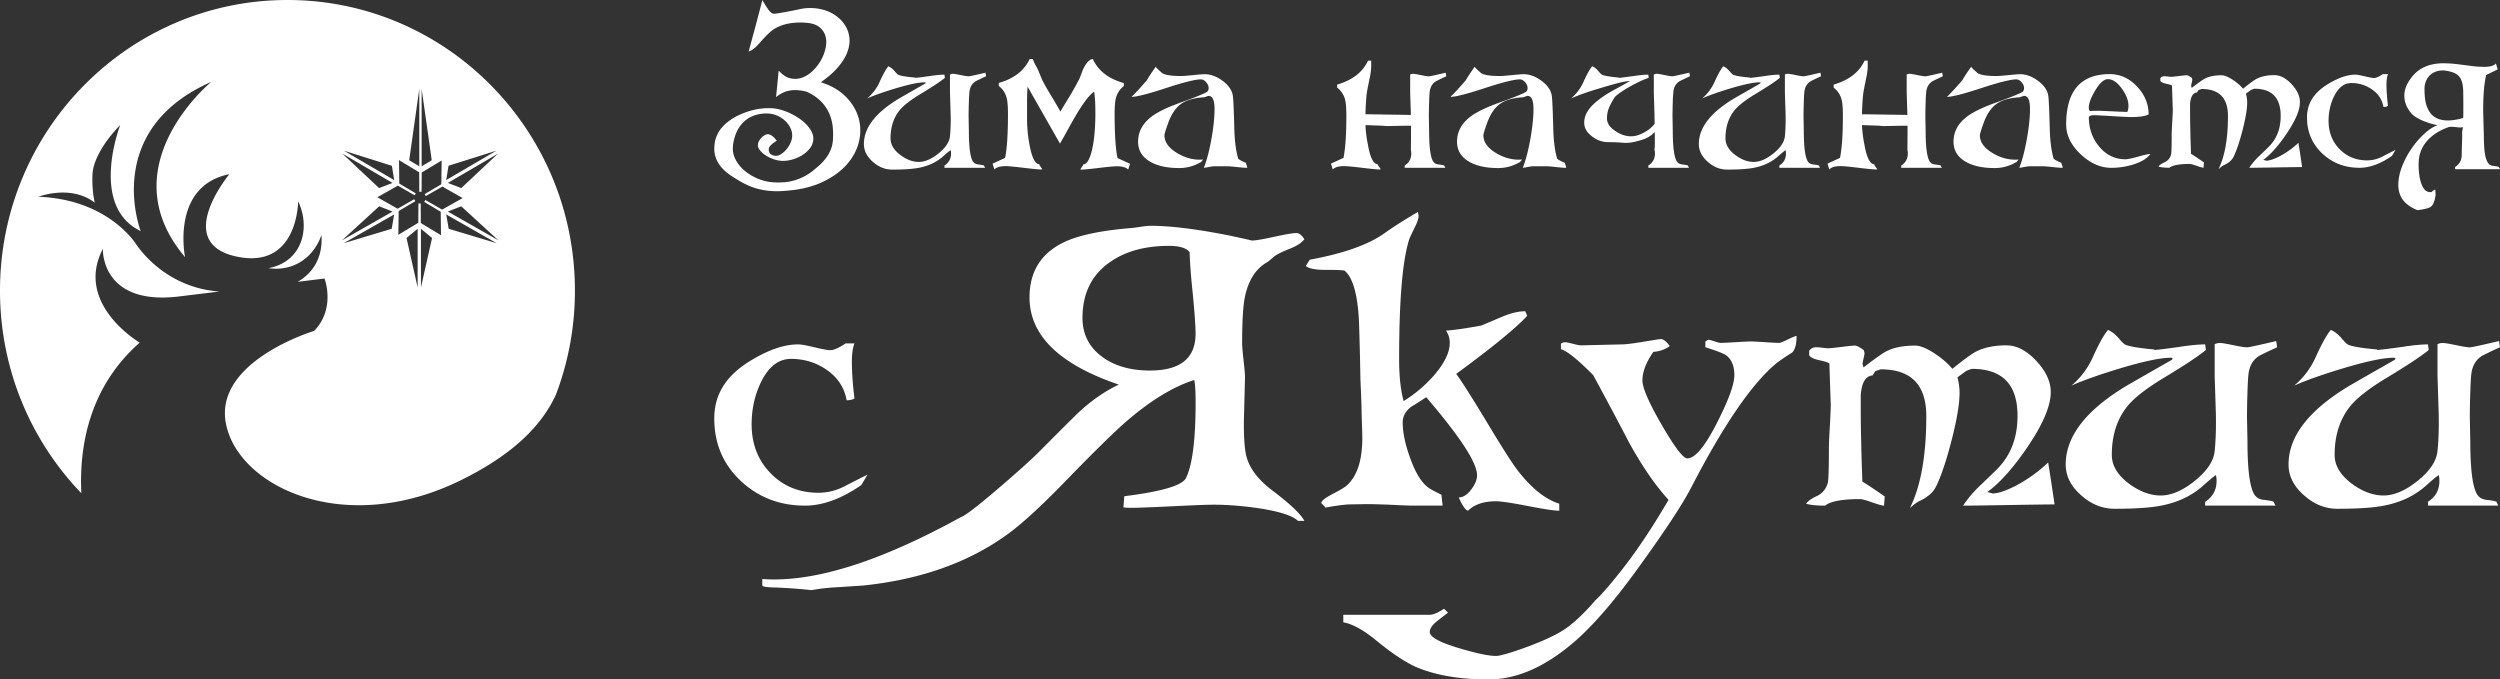
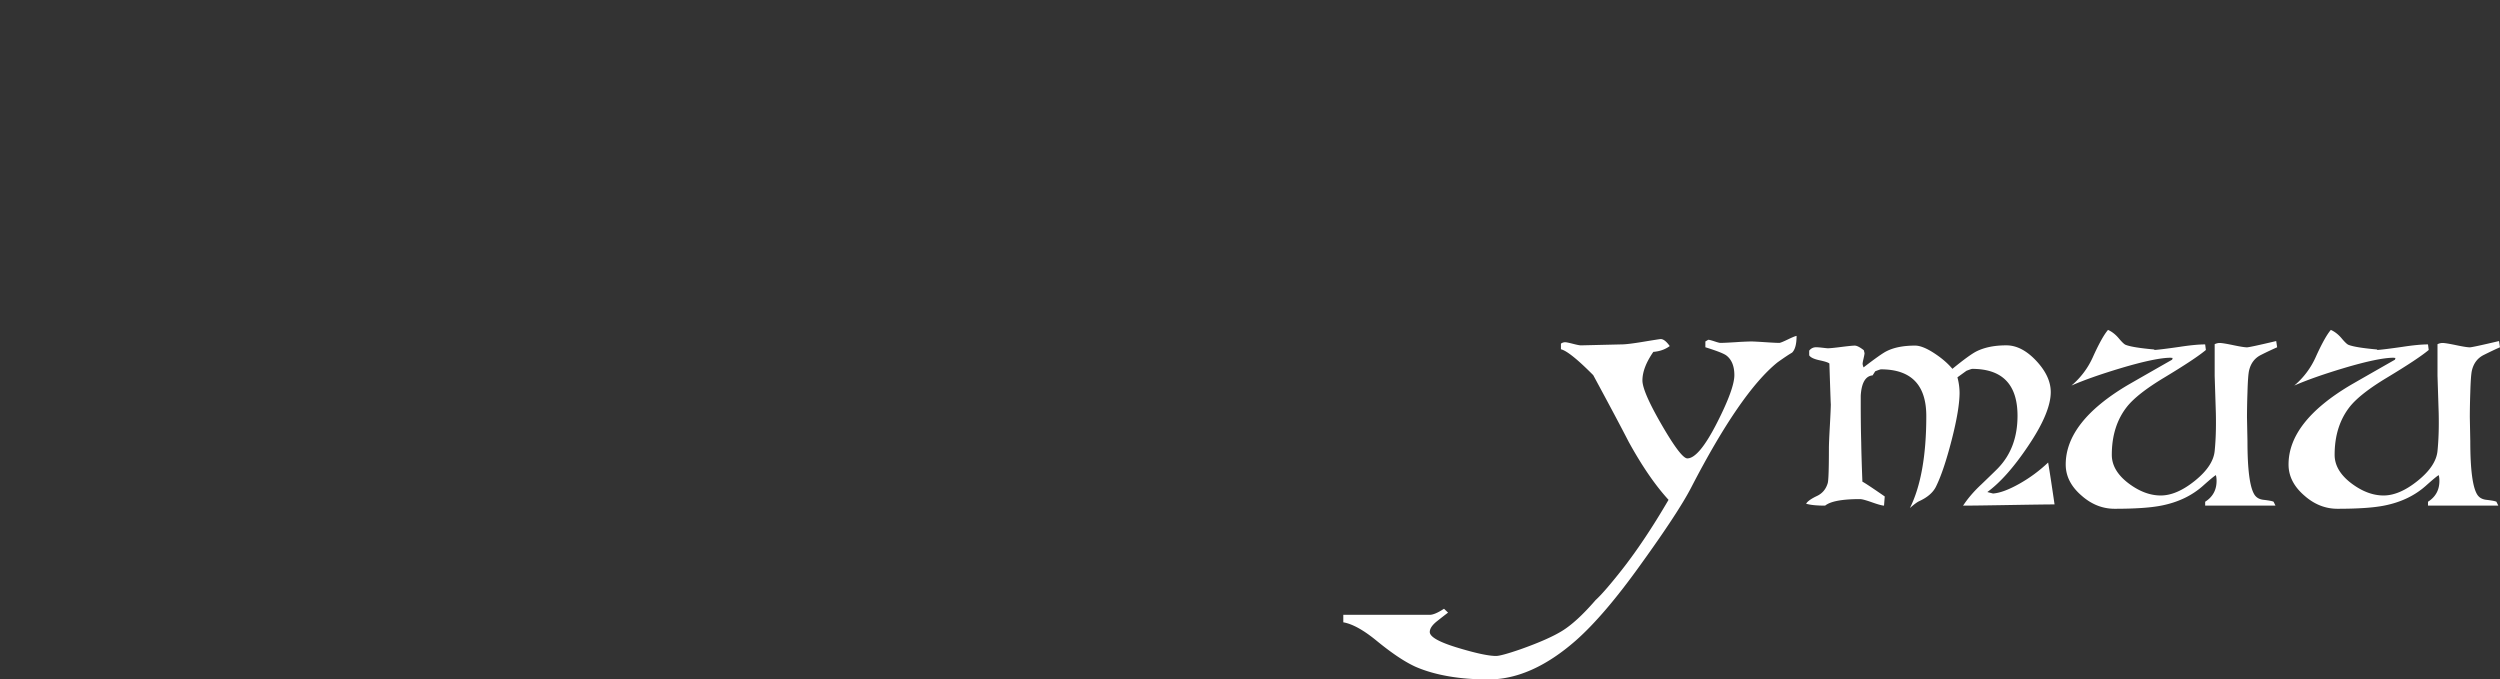
<svg xmlns="http://www.w3.org/2000/svg" width="287" height="78" fill="none">
  <rect width="100%" height="100%" fill="#333333" stroke="none" />
-   <path d="m51.412 24.287 1.534-.606 4.267 3.908-5.801-3.302zm.098 1.975-.284-1.64 5.801 3.301-5.517-1.66v-.003.002zm-.917-1.955L50.627 27l-2.317-1.398-.013-2.242h-.259l-.016 2.215-2.29 1.379.037-2.728 1.913-1.13-.13-.227-1.904 1.092-2.326-1.316 2.354-1.33 1.926 1.108.13-.227-1.891-1.12-.034-2.694 2.317 1.4.012 2.24h.26l.016-2.216 2.29-1.379-.038 2.728-1.913 1.13.13.228 1.905-1.093 2.326 1.316-2.355 1.33-1.925-1.108-.13.227 1.887 1.12h.002l.002.002zm-2.269 8.69v-6.732l1.277 1.056-1.277 5.675zm-.379 0L46.67 27.32l1.276-1.056v6.731zm-2.978-6.733-5.517 1.66 5.8-3.303-.283 1.64v.004-.002zm-1.436-2.582 1.534.607-5.801 3.302 4.267-3.909zm1.532-2.68-1.543.588-4.219-3.96L45.063 21v.002zm-.075-1.974.263 1.646-5.762-3.372 5.497 1.73.002-.004zm3.147-8.818v8.883l-1.159-.695 1.159-8.188zm.27 0 1.158 8.188-1.159.695V10.21zm8.772 7.42-4.219 3.96-1.543-.587 5.762-3.372v-.002zm-5.687 1.398 5.498-1.73-5.762 3.372.263-1.645.001.003zM33.003 0C14.776 0 0 14.941 0 33.368c0 9.044 3.56 17.249 9.338 23.255-.25-5.139.777-12.083 6.702-17.291 0 0-7.535-4.411-4.233-10.761 0 0-.265 6.482 8.594 5.48l4.789-.586a12.476 12.476 0 0 1-3.25-.655c-3.669-1.263-5.67-3.85-6.334-4.797 0 0-3.138-5.114-11.187-5.425 0 0 3.69-1.447 6.46.678-.061-.276-.136-.66-.192-1.13 0 0-.153-1.282-.048-2.378.134-1.342 1.209-3.415 3.165-5.4-.061.155-3.576 9.33 2.349 12.172 0 0-4.51-11.584 8.104-17.132-.261.218-11.746 9.82-3.013 20.12 0 0-1.675-8.168 5.09-9.522 0 0-6.491 7.797.701 9.43 7.192 1.633 7.192-6.32 7.192-6.32 1.027 2.174.805 4.6-.556 6.141-.994 1.123-2.29 1.436-2.855 1.533.51.08 1.854.227 3.29-.494 2.004-1.001 2.667-2.923 2.789-3.305.066.8.039 2.114-.687 3.375-.474.825-1.174 1.5-2.029 1.996l3.075-.377s1.321 3.409-1.19 6.013c0 0-11.57 3.474-10.116 10.695 1.455 7.217 13.57 12.979 26.858 6.496 6.881-3.355 9.667-6.965 11.01-9.86A33.557 33.557 0 0 0 66 33.358C66.007 14.941 51.23 0 33.003 0zM92.654 10.545c-.693-.193-1.334-.247-1.922-.16-.59.086-1.135.342-1.64.77l.3-3.05c.43.481.877.777 1.338.883.461.106.91.083 1.347-.072a3.42 3.42 0 0 0 1.222-.779c.378-.364.693-.77.946-1.22.253-.448.43-.92.536-1.412.104-.492.099-.944-.016-1.357a1.992 1.992 0 0 0-.71-1.043c-.356-.283-.866-.447-1.527-.49a7.553 7.553 0 0 0-1.945.08 5.068 5.068 0 0 0-1.568.547 4.317 4.317 0 0 0-.789.61c-.283.269-.594.595-.93.98-.567.653-1.018 1.012-1.354 1.076A275.88 275.88 0 0 0 87.517 0c.315.546.568.942.757 1.187.19.247.373.375.552.386.063.01.231-.005.504-.049.272-.043.567-.093.882-.153.315-.06.608-.115.882-.17l.488-.095A5.684 5.684 0 0 1 93.315.93a5.475 5.475 0 0 1 1.591.32c.494.183.932.435 1.316.756.384.32.688.69.914 1.108.226.418.354.875.386 1.373.031.497-.06 1.02-.276 1.566-.216.546-.568 1.104-1.056 1.677-.488.573-1.142 1.143-1.96 1.71 1.186.375 2.142.928 2.867 1.661.725.734 1.213 1.545 1.466 2.433.253.888.265 1.804.039 2.746-.227.942-.693 1.815-1.402 2.616-.71.802-1.66 1.48-2.852 2.031-1.192.552-2.63.881-4.31.988a9.879 9.879 0 0 1-1.921-.024 7.978 7.978 0 0 1-1.512-.33 7.814 7.814 0 0 1-1.245-.53c-.378-.203-.74-.417-1.087-.64-1.65-.986-2.4-2.212-2.253-3.677a3.5 3.5 0 0 1 .677-1.854c.4-.54.987-1.03 1.765-1.468 1.397-.717 2.783-1.038 4.159-.964.535.032 1.089.164 1.662.392.573.231 1.094.514 1.568.85.474.338.854.718 1.142 1.142.288.423.412.843.37 1.26a1.839 1.839 0 0 1-.394.963c-.232.3-.524.559-.876.779-.352.22-.737.387-1.158.506-.42.117-.83.166-1.229.144a3.565 3.565 0 0 1-.953-.21 3.936 3.936 0 0 1-.898-.448 2.728 2.728 0 0 1-.645-.594c-.163-.215-.229-.43-.197-.642a.983.983 0 0 1 .135-.402c.08-.138.173-.264.283-.376a1.61 1.61 0 0 1 .37-.281.667.667 0 0 1 .377-.096c.315.022.646.269.992.739-.578.364-.882.668-.914.915-.042.492.216.766.773.818.21.011.423-.054.638-.192.216-.14.416-.316.6-.53a3.08 3.08 0 0 0 .456-.706c.12-.258.19-.498.212-.723a1.915 1.915 0 0 0-.157-.964 2.748 2.748 0 0 0-.584-.843 3.123 3.123 0 0 0-1.908-.892 4.37 4.37 0 0 0-1.591.183 3.376 3.376 0 0 0-1.26.723 3.74 3.74 0 0 0-.867 1.204 5.107 5.107 0 0 0-.426 1.629 2.7 2.7 0 0 0 .299 1.533c.252.486.6.917 1.048 1.292.446.375.962.683 1.544.922a5.46 5.46 0 0 0 1.803.41c.379.021.768.018 1.165-.008.4-.027.798-.099 1.197-.216a6.244 6.244 0 0 0 2.412-1.348c.609-.48 1.082-.983 1.418-1.51a3.71 3.71 0 0 0 .584-1.7 8.844 8.844 0 0 0-.016-1.59 5.102 5.102 0 0 0-.401-1.54 4.658 4.658 0 0 0-.938-1.374c-.41-.423-.946-.789-1.607-1.099l.004-.003zM113.196 8.761c-.253.106-.614.28-1.088.514-.399.203-.656.54-.772 1.01-.053.215-.09.707-.11 1.478a52.31 52.31 0 0 0-.032 1.622l.032 1.605c0 1.863.152 3.04.456 3.532.126.203.326.32.6.353.367.043.594.087.677.128l.125.258h-4.662v-.258c.504-.32.757-.782.757-1.38 0-.16-.016-.289-.048-.386-.136.087-.421.32-.851.706-.746.663-1.669 1.103-2.772 1.318-.704.138-1.733.209-3.087.209-.808 0-1.544-.294-2.205-.883-.693-.6-1.04-1.285-1.04-2.055 0-1.883 1.37-3.64 4.113-5.266.65-.375 1.634-.937 2.946-1.687l.031-.112-.125-.016c-.661 0-1.765.23-3.308.69-1.355.407-2.448.793-3.277 1.157a5.314 5.314 0 0 0 1.418-1.878c.4-.888.736-1.493 1.008-1.814.262.117.502.304.716.562.216.258.37.402.465.434.304.118.936.22 1.89.305v.032c.305-.021.867-.09 1.685-.209.704-.106 1.266-.16 1.686-.16l.047.37c-.472.396-1.402 1.01-2.788 1.846-1.157.696-1.965 1.328-2.426 1.894-.683.856-1.024 1.926-1.024 3.211 0 .706.379 1.344 1.135 1.91.704.524 1.408.788 2.112.788.703 0 1.46-.327 2.268-.98.808-.653 1.245-1.313 1.309-1.976a21.14 21.14 0 0 0 .079-2.504l-.079-2.472V8.554a.776.776 0 0 1 .33-.081c.136 0 .435.048.898.144.462.095.768.144.915.144.114 0 .762-.139 1.937-.418l.064.418h-.005zM124.349 18.96l-.016-.082c.493 0 .877-.75 1.149-2.247.043-.236.082-.508.119-.818.037-.31.065-.625.087-.948a29.03 29.03 0 0 0 .063-1.702 38.86 38.86 0 0 0-.023-1.325 8.154 8.154 0 0 0-.032-.522 57.26 57.26 0 0 0-.054-.579.298.298 0 0 1-.016-.095.775.775 0 0 0-.016-.128c-.294.214-.596.524-.906.931a17.53 17.53 0 0 0-.953 1.406c-.325.53-.659 1.108-1 1.733-.342.626-.697 1.26-1.063 1.903l-3.718-6.534c-.022.215-.038.476-.048.788-.011.31-.016.64-.016.987v1.982c0 .44.023.912.071 1.422a14.9 14.9 0 0 0 .212 1.485c.272 1.499.656 2.247 1.149 2.247l-.016.08.331.466-.08.048c-.314 0-.997-.064-2.047-.192-1.061-.128-1.749-.193-2.064-.193-.64 0-1.077.128-1.308.385l-.205-.673 1.434-.658c.115-.546.2-1.249.253-2.112a47.6 47.6 0 0 0 .079-2.897c0-.793-.042-1.386-.125-1.783-.147-.62-.457-1.108-.93-1.46V9.52c1.743-.492 2.924-1.407 3.545-2.746h.362c.104.288.218.54.34.755.12.214.217.402.291.562l.441 1.076c.253.503.599 1.113 1.039 1.83a49.214 49.214 0 0 1 1.056 1.815c.262-.449.58-.977.953-1.582.373-.605.769-1.308 1.19-2.112.042-.065.179-.412.41-1.043.043-.096.103-.22.181-.37.079-.15.169-.293.275-.434.105-.139.221-.257.347-.353a.544.544 0 0 1 .378-.128c.609 1.339 1.791 2.252 3.546 2.746v.353c-.473.353-.784.84-.931 1.462-.084.396-.125.99-.125 1.782 0 1.07.026 2.036.079 2.897.054.861.137 1.566.253 2.112l1.434.658-.205.674c-.242-.258-.677-.386-1.308-.386-.326 0-1.013.065-2.064.193-1.061.128-1.743.193-2.047.193l-.08-.049.331-.465-.002-.002zM143.176 19.18v.081h-.125c-.168 0-.527-.029-1.079-.088-.551-.06-.905-.089-1.062-.089h-1.528c-.104 0-.31.03-.614.089-.304.06-.493.088-.567.088.325-.804.612-1.883.859-3.243.246-1.359.37-2.532.37-3.516s-.227-1.494-.678-1.494c-.031 0-.199.054-.503.16-1.157.066-2.043.32-2.663.763-.621.445-1.114 1.175-1.482 2.191-.283.793-.426 1.263-.426 1.413 0 .77.477 1.445 1.434 2.023.85.514 1.717.771 2.599.771a4.5 4.5 0 0 0 .41-.016l-.283.337v-.032a4.758 4.758 0 0 1-2.473.674c-1.44 0-2.584-.265-3.434-.795-.851-.53-1.277-1.276-1.277-2.24 0-1.146.531-2.113 1.592-2.906.693-.514 1.801-1.044 3.324-1.59 1.639-.589 2.631-.989 2.977-1.203.136-.085.205-.236.205-.449 0-.225-.093-.447-.282-.667-.19-.22-.389-.33-.6-.33-.651 0-1.996.336-4.033 1.004-2.037.669-3.351 1.004-3.94 1.004.421-.396 1.008-1.032 1.765-1.91.2-.353.536-.867 1.008-1.54.136.17.4.423.789.754.389.204 1.103.305 2.143.305.199 0 .648-.034 1.347-.105.698-.07 1.147-.104 1.347-.104.704 0 1.402.263 2.096.787.693.525 1.076 1.114 1.149 1.766.053.43.104 1.627.157 3.597.032 1.477.184 2.665.456 3.564.179.139.472.294.883.465a.88.88 0 0 0 .07.248c.048.123.071.2.071.233h-.002zM161.971 17.24c.01-1.114.016-2.05.016-2.81-.221 0-.492.004-.812.007a1058.245 1058.245 0 0 0-1.733.033c-.226.005-.36.003-.401-.008-.074-.01-.2-.021-.378-.032-.179-.01-.379-.018-.6-.023a32.362 32.362 0 0 1-.686-.024c-.237-.01-.444-.016-.622-.016.032.728.125 1.478.283 2.247.261 1.5.645 2.247 1.149 2.247l-.016.081.331.465-.08.049c-.304 0-.986-.065-2.047-.193-1.061-.128-1.749-.193-2.064-.193-.64 0-1.077.128-1.308.386l-.205-.674 1.434-.658c.221-1.092.33-2.697.33-4.816 0-.824-.042-1.419-.125-1.783a2.5 2.5 0 0 0-.93-1.46V9.71c1.743-.503 2.924-1.418 3.545-2.746h.362v.641c0 .408-.079.964-.237 1.67-.168.804-.267 1.348-.298 1.639a30.187 30.187 0 0 0-.126 2.2l5.214.08v-.064l-.079-2.472V8.556a.78.78 0 0 1 .33-.081c.137 0 .435.048.899.144.461.095.767.144.914.144.115 0 .762-.139 1.938-.418l.063.418c-.253.106-.613.28-1.087.514-.4.203-.656.54-.773 1.01-.053.215-.09.707-.109 1.478a49.33 49.33 0 0 0-.032 1.622l.032 1.605c0 1.863.152 3.04.456 3.532.125.204.325.32.599.353.368.043.594.087.677.128l.126.258h-4.663v-.258c.504-.32.757-.782.757-1.38 0-.16-.016-.288-.048-.386h.004zM179.79 19.18v.081h-.125c-.168 0-.527-.029-1.079-.088a13.11 13.11 0 0 0-1.063-.089h-1.527c-.105 0-.31.03-.614.089-.304.06-.493.088-.567.088.325-.804.611-1.883.859-3.243.246-1.359.369-2.532.369-3.516s-.226-1.494-.677-1.494c-.032 0-.2.054-.504.16-1.156.066-2.042.32-2.663.763-.62.445-1.114 1.175-1.481 2.191-.283.793-.426 1.263-.426 1.413 0 .77.477 1.445 1.434 2.023.85.514 1.716.771 2.599.771.157 0 .293-.005.41-.016l-.283.337v-.032a4.764 4.764 0 0 1-2.474.674c-1.439 0-2.583-.265-3.433-.795-.851-.53-1.277-1.276-1.277-2.24 0-1.146.53-2.113 1.591-2.906.693-.514 1.802-1.044 3.325-1.59 1.639-.589 2.631-.989 2.977-1.203.136-.085.205-.236.205-.449 0-.225-.094-.447-.283-.667-.189-.22-.389-.33-.599-.33-.651 0-1.996.336-4.033 1.004-2.037.669-3.351 1.004-3.94 1.004.421-.396 1.008-1.032 1.765-1.91.2-.353.536-.867 1.008-1.54.136.17.399.423.788.754.389.204 1.104.305 2.143.305.2 0 .649-.034 1.348-.105.698-.07 1.147-.104 1.347-.104.704 0 1.402.263 2.095.787.693.525 1.077 1.114 1.15 1.766.053.43.104 1.627.157 3.597.032 1.477.184 2.665.456 3.564.179.139.472.294.882.465 0 .043.023.126.071.248.048.123.071.2.071.233h-.002zM189.936 17.237a9.25 9.25 0 0 0 .038-.843c.006-.38.002-.784-.007-1.213-.053.033-.102.07-.15.112-.048.043-.097.092-.15.144-.304.247-.66.44-1.063.578a8.916 8.916 0 0 1-1.315.337 4.335 4.335 0 0 1-1.111.024 18.07 18.07 0 0 0-1.536-.056c-.693 0-1.323-.225-1.89-.674-.589-.429-.883-.953-.883-1.573 0-.696.318-1.362.953-1.998.635-.636 1.542-1.265 2.718-1.887l1.591-.883c-.336 0-.808.081-1.418.242a57.3 57.3 0 0 0-2.079.594c-1.333.397-2.426.782-3.277 1.157a5.289 5.289 0 0 0 1.418-1.878c.389-.866.725-1.472 1.008-1.814.262.106.499.294.709.562.221.258.379.402.472.434.147.054.379.107.694.16.314.055.714.103 1.197.145v.032c.146-.01.362-.034.645-.072l1.04-.137c.357-.054.675-.093.953-.12.277-.027.521-.04.732-.04l.048.37a8.03 8.03 0 0 0-1.104.448c-.421.204-.824.418-1.213.642a13.39 13.39 0 0 0-1.032.657c-.299.215-.487.375-.559.481a8.692 8.692 0 0 0-.623 1.14 3.14 3.14 0 0 0-.259 1.302c0 .535.32 1.01.961 1.429.315.214.619.37.915.465.293.095.594.144.898.144.599 0 1.255-.247 1.97-.739.304-.225.546-.454.724-.69 0-.214-.003-.414-.007-.602-.005-.187-.007-.35-.007-.49l-.079-2.472V8.552a.858.858 0 0 1 .33-.081c.137 0 .435.049.899.144.451.096.756.144.914.144.083 0 .73-.139 1.938-.418l.063.418c-.125.054-.277.123-.456.21l-.629.304a1.453 1.453 0 0 0-.773 1.01 5.756 5.756 0 0 0-.064.53c-.021.247-.037.563-.047.948a61.98 61.98 0 0 0-.03 1.622l.031 1.605c0 1.853.152 3.03.457 3.532.125.204.325.32.599.353.179.022.325.043.44.065.115.022.195.043.237.065l.126.258h-4.663v-.258c.504-.32.757-.782.757-1.38 0-.16-.016-.289-.048-.386h-.003zM209.045 8.761c-.252.106-.613.28-1.087.514-.4.203-.656.54-.773 1.01-.053.215-.09.707-.109 1.478a49.336 49.336 0 0 0-.032 1.622l.032 1.605c0 1.863.152 3.04.456 3.532.125.203.325.32.599.353.368.043.594.087.677.128l.126.258h-4.663v-.258c.504-.32.757-.782.757-1.38 0-.16-.016-.289-.048-.386-.136.087-.42.32-.85.706-.746.663-1.669 1.103-2.773 1.318-.703.138-1.732.209-3.087.209-.808 0-1.543-.294-2.205-.883-.693-.6-1.039-1.285-1.039-2.055 0-1.883 1.37-3.64 4.112-5.266.651-.375 1.634-.937 2.946-1.687l.032-.112-.126-.016c-.661 0-1.764.23-3.308.69-1.354.407-2.447.793-3.276 1.157a5.312 5.312 0 0 0 1.418-1.878c.399-.888.735-1.493 1.008-1.814.261.117.502.304.716.562.216.258.369.402.465.434.304.118.935.22 1.89.305v.032c.304-.021.866-.09 1.685-.209.704-.106 1.266-.16 1.685-.16l.048.37c-.472.396-1.402 1.01-2.789 1.846-1.156.696-1.964 1.328-2.425 1.894-.683.856-1.024 1.926-1.024 3.211 0 .706.378 1.344 1.135 1.91.704.524 1.407.788 2.111.788.704 0 1.461-.327 2.269-.98s1.244-1.313 1.308-1.976c.073-.728.099-1.562.08-2.504l-.08-2.472V8.554a.78.78 0 0 1 .331-.081c.136 0 .435.048.898.144.462.095.767.144.914.144.115 0 .762-.139 1.938-.418l.064.418h-.006zM218.972 17.24c.01-1.114.015-2.05.015-2.81-.221 0-.491.004-.811.007a1058.245 1058.245 0 0 0-1.733.033 2.418 2.418 0 0 1-.401-.008 5.22 5.22 0 0 0-.379-.032 17.11 17.11 0 0 0-.599-.023 32.362 32.362 0 0 1-.686-.024c-.237-.01-.444-.016-.623-.016.032.728.126 1.478.283 2.247.262 1.5.646 2.247 1.15 2.247l-.016.081.33.465-.079.049c-.304 0-.987-.065-2.048-.193s-1.748-.193-2.063-.193c-.64 0-1.077.128-1.309.386l-.205-.674 1.434-.658c.221-1.092.331-2.697.331-4.816 0-.824-.042-1.419-.126-1.783a2.495 2.495 0 0 0-.93-1.46V9.71c1.744-.503 2.925-1.418 3.546-2.746h.362v.641c0 .408-.08.964-.237 1.67-.168.804-.267 1.348-.299 1.639a30.808 30.808 0 0 0-.125 2.2l5.214.08v-.064l-.08-2.472V8.556a.783.783 0 0 1 .331-.081c.136 0 .435.048.898.144.462.095.768.144.914.144.115 0 .763-.139 1.938-.418l.064.418c-.253.106-.614.28-1.087.514-.4.203-.656.54-.773 1.01-.053.215-.09.707-.11 1.478a52.304 52.304 0 0 0-.032 1.622l.032 1.605c0 1.863.152 3.04.457 3.532.125.204.325.32.599.353.368.043.594.087.677.128l.126.258h-4.663v-.258c.504-.32.757-.782.757-1.38 0-.16-.016-.288-.048-.386h.004zM236.788 19.18v.081h-.125c-.168 0-.527-.029-1.079-.088-.551-.06-.905-.089-1.062-.089h-1.528c-.104 0-.309.03-.614.089-.304.06-.493.088-.567.088.325-.804.612-1.883.859-3.243.246-1.359.37-2.532.37-3.516s-.227-1.494-.678-1.494c-.031 0-.199.054-.503.16-1.157.066-2.043.32-2.663.763-.621.445-1.114 1.175-1.482 2.191-.283.793-.426 1.263-.426 1.413 0 .77.477 1.445 1.434 2.023.85.514 1.717.771 2.599.771a4.5 4.5 0 0 0 .41-.016l-.283.337v-.032a4.758 4.758 0 0 1-2.473.674c-1.44 0-2.584-.265-3.434-.795-.851-.53-1.277-1.276-1.277-2.24 0-1.146.531-2.113 1.592-2.906.693-.514 1.801-1.044 3.324-1.59 1.639-.589 2.631-.989 2.977-1.203.137-.085.205-.236.205-.449 0-.225-.093-.447-.282-.667-.19-.22-.389-.33-.6-.33-.651 0-1.996.336-4.033 1.004-2.037.669-3.351 1.004-3.939 1.004.42-.396 1.007-1.032 1.764-1.91.2-.353.536-.867 1.008-1.54.136.17.4.423.789.754.389.204 1.103.305 2.143.305.199 0 .649-.034 1.347-.105.698-.07 1.148-.104 1.347-.104.704 0 1.402.263 2.096.787.693.525 1.076 1.114 1.149 1.766.053.43.104 1.627.157 3.597.032 1.477.184 2.665.456 3.564.179.139.473.294.883.465a.88.88 0 0 0 .07.248c.048.123.071.2.071.233h-.002zM246.855 17.676c-.368.525-1.05.937-2.048 1.236a8.503 8.503 0 0 1-2.425.354c-1.251 0-2.426-.523-3.53-1.566-1.103-1.044-1.655-2.18-1.655-3.411 0-3.853 1.669-5.78 5.009-5.78 1.176 0 2.211.464 3.104 1.396.893.931 1.343 2.007 1.354 3.227-.378.204-1.056.305-2.032.305-.314 0-1.027-.035-2.134-.105-1.108-.07-1.819-.105-2.134-.105a.883.883 0 0 0-.568.177c0 1.348.405 2.5 1.213 3.453.808.953 1.807 1.428 2.994 1.428.242 0 .727-.1 1.457-.304.73-.204 1.195-.305 1.395-.305zm-2.505-5.522c0-.6-.243-1.242-.725-1.927-.536-.76-1.083-1.14-1.64-1.14-.45 0-.94.44-1.465 1.317-.483.803-.725 1.456-.725 1.959 0 .181.042.31.125.385.262-.021.547-.032.851-.032.261 0 .843.021 1.741.065.899.043 1.468.064 1.71.064.083-.203.126-.434.126-.69l.002-.002zM264.281 19.18c-.451 0-1.461.015-3.026.04-1.564.027-2.578.04-3.041.04.315-.481.72-.953 1.213-1.413.736-.706 1.114-1.076 1.135-1.108.84-.888 1.261-2.034 1.261-3.436 0-2.076-1.003-3.116-3.009-3.116-.032 0-.158.044-.379.128l-.599.435c.093.364.141.7.141 1.01 0 .74-.177 1.793-.527 3.163-.352 1.37-.702 2.403-1.048 3.099-.2.386-.573.7-1.12.948-.146.076-.346.225-.599.449.725-1.457 1.088-3.489 1.088-6.102 0-2.065-1.003-3.099-3.01-3.099-.032 0-.157.043-.378.128l-.174.272c-.472.043-.735.492-.788 1.348v.53c0 .942.01 1.798.032 2.57.01.662.037 1.53.079 2.6.136.064.63.39 1.482.98l-.048.61c-.147-.01-.417-.084-.811-.225-.395-.139-.655-.209-.78-.209-1.187 0-1.959.144-2.316.434-.568 0-.987-.043-1.261-.128.094-.16.336-.331.725-.513a1.3 1.3 0 0 0 .709-.85c.053-.172.079-.948.079-2.329 0-.225.022-.717.064-1.477.042-.76.064-1.247.064-1.462 0 .204-.032-.684-.094-2.665-.064-.064-.281-.137-.654-.216-.373-.08-.601-.189-.686-.33v-.304a.543.543 0 0 1 .378-.225c.073-.011.228-.002.465.023.237.027.364.04.386.04.136 0 .435-.03.898-.089.461-.059.762-.088.898-.088s.336.103.599.305l.048.192a2.1 2.1 0 0 1-.063.354c-.043.182-.064.299-.064.353a.73.73 0 0 0 .064.241c.778-.6 1.287-.958 1.527-1.075.483-.247 1.114-.37 1.89-.37.326 0 .741.164 1.245.49.504.326.914.678 1.229 1.053.746-.611 1.277-.995 1.591-1.157.536-.267 1.197-.402 1.986-.402.683 0 1.344.342 1.986 1.027.64.685.962 1.375.962 2.07 0 .91-.504 2.109-1.512 3.597-.936 1.391-1.834 2.404-2.695 3.034l.379.096c.461-.033 1.06-.258 1.796-.674a9.63 9.63 0 0 0 1.858-1.38c.105.621.246 1.546.426 2.776l-.001.008zM275.008 17.208l-.41.69c-1.314.91-2.558 1.364-3.734 1.364-1.68 0-3.103-.548-4.27-1.645-1.166-1.098-1.749-2.476-1.749-4.134 0-1.657.84-2.917 2.521-3.9 1.136-.675 2.149-1.012 3.042-1.012.178 0 .537.065 1.078.193s.89.193 1.049.193c.231 0 .573-.15 1.023-.449h.584c-.115.289-.173.69-.173 1.204 0 .696.058 1.51.173 2.44-.115.086-.288.128-.52.128-.147-.824-.575-1.489-1.284-1.991a4.054 4.054 0 0 0-2.402-.755c-.84 0-1.512.53-2.016 1.589-.4.845-.6 1.76-.6 2.746 0 1.306.421 2.39 1.261 3.25.84.862 1.896 1.293 3.167 1.293.578 0 1.139-.134 1.685-.402.347-.182.872-.449 1.575-.804v.002zM285.14 15.154c0 .685.016 1.268.048 1.75.032.48.088.875.173 1.18.083.304.191.535.324.69.13.155.302.243.512.265.179.021.326.043.441.065.115.021.194.043.237.065l.125.257h-5.152v-.257c.504-.321.756-.782.756-1.38a48.176 48.176 0 0 1 .031-1.3c.01-.3.017-.58.023-.836.005-.258.001-.396-.008-.418.011-.074.018-.137.023-.184a1.33 1.33 0 0 1 .023-.137.944.944 0 0 0 .023-.137c.006-.048.007-.115.007-.2a.686.686 0 0 1-.323.056 5.753 5.753 0 0 1-.394-.032 10.856 10.856 0 0 0-.434-.04 1.848 1.848 0 0 0-.426.016c-.986.343-1.78.824-2.378 1.446-.599.621-.957 1.344-1.071 2.167-.022.139-.034.31-.039.514a8.578 8.578 0 0 0 .062 1.292c.026.22.06.42.102.601.115.47.262.828.44 1.069a.906.906 0 0 0 .678.393h.205c.072-.107.215-.21.426-.305l.023.481.007.145c-.094.684-.264 1.124-.504 1.317-.126.106-.32.193-.584.257a9.807 9.807 0 0 1-.991.177c-.851-.353-1.447-.805-1.788-1.357-.341-.551-.47-1.229-.386-2.03.064-.633.244-1.29.543-1.975.299-.685.665-1.325 1.095-1.92a9.708 9.708 0 0 1 1.402-1.565c.504-.45.992-.755 1.466-.916a5.765 5.765 0 0 1-.773-.176 9.038 9.038 0 0 1-.875-.305 5.565 5.565 0 0 1-.812-.409 2.407 2.407 0 0 1-.583-.474c-.472-.556-.736-1.153-.789-1.789-.053-.636.12-1.27.52-1.903.347-.546.732-.966 1.158-1.26a4.09 4.09 0 0 1 1.355-.617 6.045 6.045 0 0 1 1.488-.17c.515.006 1.038.04 1.569.105.53.065 1.057.131 1.582.2.525.07 1.035.104 1.528.104.629 0 1.066-.128 1.308-.385l.205.674-1.338.657c-.053.28-.101.552-.142.818-.042.269-.076.559-.102.876-.027.315-.048.674-.064 1.076s-.023.865-.023 1.39l.064 2.376.007-.002zm-2.348-2.842c0-.738-.005-1.353-.016-1.846-.011-.492-.076-.9-.196-1.22a1.454 1.454 0 0 0-.584-.74c-.267-.17-.659-.298-1.174-.385a2.4 2.4 0 0 0-.937.024c-.299.07-.564.194-.796.376a1.932 1.932 0 0 0-.551.707 2.312 2.312 0 0 0-.205.994c0 .343.017.689.054 1.036.038.348.11.674.221.98.112.307.267.58.472.828.206.246.473.436.803.569.331.133.732.198 1.206.193.472-.006 1.035-.1 1.685-.281.011-.226.016-.426.016-.602v-.634l.002.001zM99.59 54.489l-.71 1.194c-2.271 1.575-4.427 2.362-6.462 2.362-2.909 0-5.372-.95-7.39-2.848C83.01 53.297 82 50.912 82 48.039c0-2.872 1.455-5.048 4.364-6.753 1.964-1.168 3.718-1.751 5.264-1.751.31 0 .931.111 1.869.333.935.221 1.54.333 1.814.333.4 0 .99-.26 1.773-.778h1.01c-.2.5-.3 1.194-.3 2.085 0 1.205.098 2.612.3 4.223-.2.148-.5.222-.9.222-.255-1.427-.996-2.575-2.223-3.447-1.227-.87-2.613-1.306-4.159-1.306-1.455 0-2.618.917-3.49 2.751-.691 1.463-1.036 3.049-1.036 4.752 0 2.261.727 4.137 2.182 5.627 1.455 1.492 3.282 2.238 5.481 2.238 1 0 1.974-.23 2.918-.696.6-.315 1.508-.778 2.726-1.389l-.003.006z" fill="#fff" />
-   <path d="M87.508 66.466c.437.037.892.056 1.364.056 5.637 0 12.791-2.389 21.462-7.17.454-.13 1.954-1.288 4.5-3.473 2.199-1.89 3.727-3.27 4.581-4.141a614.61 614.61 0 0 1 4.228-4.224c1.545-1.463 3.145-2.584 4.8-3.362-6.835-2.316-10.253-5.65-10.253-10.006 0-2.982 1.336-5.105 4.008-6.364 1.691-.797 4.283-1.334 7.773-1.613.055 0 .359-.041.914-.124.555-.083.932-.125 1.132-.125 2.364 0 5.435.38 9.217 1.14 1.381.297 2.209.482 2.483.554.399 0 1.253-.144 2.564-.43 1.308-.287 2.153-.431 2.535-.431.327 0 .637.241.927.722-.327.408-.877.764-1.65 1.07-.773.307-1.331.57-1.678.794-.4.333-.691.574-.873.722-1.364.74-2.246 2.112-2.646 4.114-.199 1.038-.3 2.79-.3 5.252 0 .298.055.941.164 1.932.11.991.165 1.636.165 1.932l-.11 4.335c-.055 1.723 0 3.14.164 4.252.237 1.557 1.236 3.011 3.001 4.365 2.09 1.575 3.345 2.76 3.763 3.556h-.736c-.619-.61-2.164-1.102-4.636-1.472-1.837-.26-3.519-.389-5.045-.389-.709 0-2.286.06-4.731.18-2.446.121-4.014.18-4.705.18-.4 0-.709-.017-.927-.055l.11-1.278c4.327-.537 6.691-1.241 7.09-2.112.727-1.519 1.091-4.39 1.091-8.614 0-1.372-.055-2.242-.164-2.613-2.382.76-4.946 2.315-7.69 4.669-1.4 1.205-3.727 3.483-6.981 6.836-2.818 2.908-5.055 4.966-6.708 6.17-4.472 3.26-10.019 5.234-16.635 5.919l-2.946.194a23.37 23.37 0 0 0-2.972.334 56.403 56.403 0 0 0-4.283-.307c-.909-.018-1.363-.102-1.363-.25v-.723l-.004-.002zm36.762-29.96c0 1.817.718 3.276 2.154 4.377 1.436 1.103 3.299 1.654 5.591 1.654 3.49 0 5.236-1.407 5.236-4.223 0-.87-.11-2.427-.328-4.669-.199-1.852-.318-3.418-.355-4.697-.382-.482-1.172-.723-2.373-.723-2.781 0-5.064.64-6.844 1.917-2.055 1.463-3.082 3.586-3.082 6.365h.001zM179.003 58.631c-.545 0-1.75-.18-3.614-.542-1.864-.363-3.077-.543-3.641-.543-1.418 0-2.491.362-3.218 1.085-.292-.056-.645-.566-1.064-1.528.491 0 .963-.296 1.418-.89.454-.593.682-1.148.682-1.667 0-1.427-1.945-4.41-5.836-8.948-.582.39-1.164.76-1.746 1.112-.636.5-.954 1.093-.954 1.778 0 1.168.29 2.548.873 4.14.637 1.761 1.363 2.9 2.182 3.42.145.11.608.361 1.392.749l.136 1.25h-3.491c-.309 0-1.227-.036-2.754-.112-1.436-.055-2.4-.073-2.891-.055l-1.691.027c-.726.056-1.6.176-2.618.362l-.492-.528c.035-.242.417-.555 1.146-.944.963-.501 1.545-.844 1.745-1.03 1.218-1.055 1.827-2.89 1.827-5.502 0-.242-.015-.764-.041-1.57-.027-.805-.041-1.3-.041-1.486 0-.445-.046-1.667-.136-3.669a381 381 0 0 0-.164-6.615c-.145-3.111-.701-5.066-1.664-5.863-.292-.056-1.045-.083-2.264-.083-1.09 0-1.817-.148-2.181-.445l.463-.723c3.854-.704 6.708-1.713 8.563-3.028 1.091-.779 2.373-1.593 3.846-2.446l.081.417c0 .315-.136.74-.408 1.277l-.6 1.25c-.818 2.316-1.227 6.958-1.227 13.924 0 1.982.173 3.595.518 4.836a15.394 15.394 0 0 0 3.383-2.834c1.273-1.445 1.909-2.725 1.909-3.835 0-.537-.145-1.009-.436-1.418.908-.056 2.263-.25 4.063-.584.055-.017.863-.362 2.428-1.028.999-.408 1.872-.611 2.618-.611l.218.528c-1.273 1.389-3.991 3.612-8.155 6.67.437.537 1.572 2.316 3.409 5.336 1.835 3.075 3.1 5.049 3.791 5.919 1.545 1.946 3.091 3.159 4.636 3.64v.807z" fill="#fff" />
  <path d="M206.247 38.566c0 .944-.174 1.583-.518 1.917-.382.221-.937.593-1.664 1.111-2.836 2.28-6.146 7.078-9.927 14.396-.981 1.89-2.908 4.825-5.782 8.81-2.781 3.89-5.263 6.798-7.445 8.726-3.4 2.982-6.746 4.474-10.036 4.474-3.291 0-6.127-.483-8.346-1.445-1.236-.555-2.735-1.557-4.5-3.002-1.491-1.224-2.764-1.928-3.818-2.112v-.861h9.927c.382 0 .926-.233 1.635-.696l.464.445c-.273.204-.692.528-1.254.973-.564.445-.845.861-.845 1.25 0 .575 1.128 1.195 3.382 1.862 1.983.593 3.392.89 4.228.89.382 0 1.3-.25 2.755-.75 2.145-.76 3.745-1.463 4.8-2.111 1.127-.687 2.418-1.872 3.873-3.557.636-.575 1.626-1.714 2.972-3.418 1.763-2.242 3.563-4.938 5.4-8.087-1.528-1.667-3.054-3.89-4.581-6.67-.837-1.631-2.191-4.18-4.064-7.643-1.8-1.816-3.036-2.807-3.709-2.973v-.64a.785.785 0 0 1 .491-.167c.128 0 .423.06.886.18s.768.18.914.18l4.691-.111c.437 0 1.273-.101 2.509-.307 1.236-.203 1.891-.306 1.965-.306.309 0 .654.269 1.036.806-.527.389-1.155.61-1.881.666-.837 1.206-1.254 2.298-1.254 3.28 0 .852.741 2.556 2.223 5.113 1.481 2.557 2.459 3.835 2.931 3.835.891 0 2.035-1.38 3.436-4.14 1.308-2.576 1.964-4.383 1.964-5.421 0-1.038-.318-1.816-.955-2.28-.327-.221-1.117-.527-2.373-.917V39.2l.328-.195c.109 0 .344.06.709.18.364.121.59.18.682.18.272 0 .859-.026 1.759-.082a36.62 36.62 0 0 1 1.76-.083c.237 0 .778.027 1.623.083.845.056 1.386.082 1.623.082.11 0 .432-.13.969-.389.536-.26.877-.398 1.022-.416l-.005.005zM235.864 57.907c-.782 0-2.527.024-5.236.07-2.709.047-4.463.07-5.264.07.545-.834 1.245-1.648 2.101-2.444 1.273-1.224 1.927-1.862 1.964-1.918 1.455-1.537 2.182-3.519 2.182-5.948 0-3.595-1.736-5.39-5.209-5.39-.055 0-.272.073-.654.22l-1.036.75a6.99 6.99 0 0 1 .246 1.752c0 1.277-.305 3.103-.915 5.474-.61 2.371-1.213 4.159-1.814 5.364-.345.667-.992 1.215-1.936 1.64-.254.13-.599.389-1.036.778 1.254-2.519 1.881-6.04 1.881-10.56 0-3.576-1.736-5.365-5.209-5.365-.055 0-.272.074-.654.222l-.301.472c-.818.074-1.273.852-1.363 2.335v.917c0 1.631.018 3.112.055 4.447.018 1.15.064 2.65.136 4.503.237.112 1.091.676 2.564 1.696l-.081 1.056c-.255-.018-.723-.148-1.404-.39-.683-.24-1.132-.362-1.349-.362-2.055 0-3.392.25-4.009.75-.981 0-1.71-.074-2.182-.222.165-.277.582-.575 1.254-.89.617-.295 1.027-.787 1.227-1.472.09-.296.136-1.64.136-4.029 0-.39.036-1.242.11-2.557.072-1.315.109-2.159.109-2.53 0 .352-.054-1.185-.164-4.613-.11-.111-.486-.236-1.132-.374-.645-.14-1.041-.328-1.186-.57v-.528a.945.945 0 0 1 .654-.389c.127-.018.396-.004.805.041.408.047.631.07.668.07.237 0 .755-.05 1.554-.152.799-.101 1.318-.154 1.554-.154.237 0 .582.177 1.037.528l.081.334c0 .093-.037.297-.11.61-.072.316-.109.52-.109.611 0 .092.035.233.109.417 1.346-1.038 2.226-1.658 2.646-1.862.836-.425 1.927-.64 3.272-.64.564 0 1.282.284 2.154.848.873.565 1.583 1.17 2.127 1.82 1.291-1.057 2.209-1.723 2.755-2.003.926-.463 2.072-.695 3.435-.695 1.182 0 2.327.593 3.436 1.778 1.109 1.186 1.664 2.38 1.664 3.586 0 1.575-.874 3.65-2.619 6.226-1.618 2.409-3.172 4.159-4.662 5.252l.654.168c.799-.056 1.835-.445 3.108-1.168a16.695 16.695 0 0 0 3.218-2.39c.182 1.075.426 2.678.736 4.808l.002.002zM261.418 39.868a37.22 37.22 0 0 0-1.882.89c-.691.352-1.137.935-1.336 1.752-.092.37-.154 1.223-.191 2.556a88.522 88.522 0 0 0-.055 2.808l.055 2.778c0 3.224.263 5.262.79 6.114.217.352.564.555 1.036.611.637.074 1.027.148 1.172.222l.218.445h-8.072v-.445c.874-.555 1.309-1.352 1.309-2.39 0-.277-.027-.5-.082-.666-.237.147-.726.555-1.473 1.223-1.29 1.15-2.89 1.908-4.8 2.28-1.218.241-3.001.362-5.345.362-1.401 0-2.674-.51-3.818-1.528-1.2-1.038-1.8-2.224-1.8-3.557 0-3.262 2.373-6.3 7.119-9.116 1.126-.649 2.827-1.622 5.099-2.917l.055-.195-.217-.027c-1.146 0-3.054.398-5.727 1.195-2.345.704-4.237 1.371-5.673 2.002a9.156 9.156 0 0 0 2.454-3.253c.692-1.537 1.274-2.584 1.746-3.14.454.203.868.528 1.241.973.373.445.64.695.804.75.527.203 1.618.38 3.273.527v.056c.527-.036 1.5-.157 2.918-.362 1.218-.186 2.191-.278 2.917-.278l.082.64c-.819.687-2.428 1.751-4.828 3.197-1.999 1.205-3.4 2.297-4.199 3.279-1.183 1.483-1.773 3.335-1.773 5.559 0 1.223.654 2.326 1.964 3.306 1.218.908 2.437 1.363 3.655 1.363s2.527-.566 3.927-1.696 2.154-2.269 2.263-3.418c.128-1.26.173-2.705.136-4.336l-.136-4.28v-3.639c.2-.092.391-.139.573-.139.237 0 .755.083 1.554.25.8.168 1.326.251 1.583.251.2 0 1.317-.241 3.354-.722l.11.722v-.007zM286.998 39.868c-.436.186-1.064.483-1.881.89-.691.352-1.137.935-1.337 1.752-.092.37-.153 1.223-.191 2.556a88.104 88.104 0 0 0-.054 2.808l.054 2.778c0 3.224.264 5.262.791 6.114.217.352.564.555 1.036.611.637.074 1.027.148 1.172.222l.218.445h-8.072v-.445c.874-.555 1.309-1.352 1.309-2.39 0-.277-.027-.5-.082-.666-.237.147-.727.555-1.473 1.223-1.29 1.15-2.891 1.908-4.8 2.28-1.219.241-3.001.362-5.345.362-1.401 0-2.674-.51-3.818-1.528-1.2-1.038-1.8-2.224-1.8-3.557 0-3.262 2.373-6.3 7.119-9.116 1.126-.649 2.827-1.622 5.099-2.917l.055-.195-.218-.027c-1.145 0-3.053.398-5.727 1.195-2.344.704-4.236 1.371-5.672 2.002a9.156 9.156 0 0 0 2.454-3.253c.692-1.537 1.273-2.584 1.745-3.14.455.203.869.528 1.242.973.373.445.64.695.804.75.527.203 1.618.38 3.273.527v.056c.527-.036 1.5-.157 2.918-.362 1.218-.186 2.19-.278 2.917-.278l.081.64c-.818.687-2.427 1.751-4.827 3.197-1.999 1.205-3.4 2.297-4.199 3.279-1.183 1.483-1.774 3.335-1.774 5.559 0 1.223.655 2.326 1.965 3.306 1.218.908 2.436 1.363 3.655 1.363 1.218 0 2.526-.566 3.927-1.696 1.4-1.13 2.153-2.269 2.263-3.418.127-1.26.173-2.705.136-4.336l-.136-4.28v-3.639c.2-.092.391-.139.573-.139.237 0 .755.083 1.554.25.799.168 1.326.251 1.583.251.199 0 1.317-.241 3.354-.722l.109.722v-.007z" fill="#fff" />
</svg>